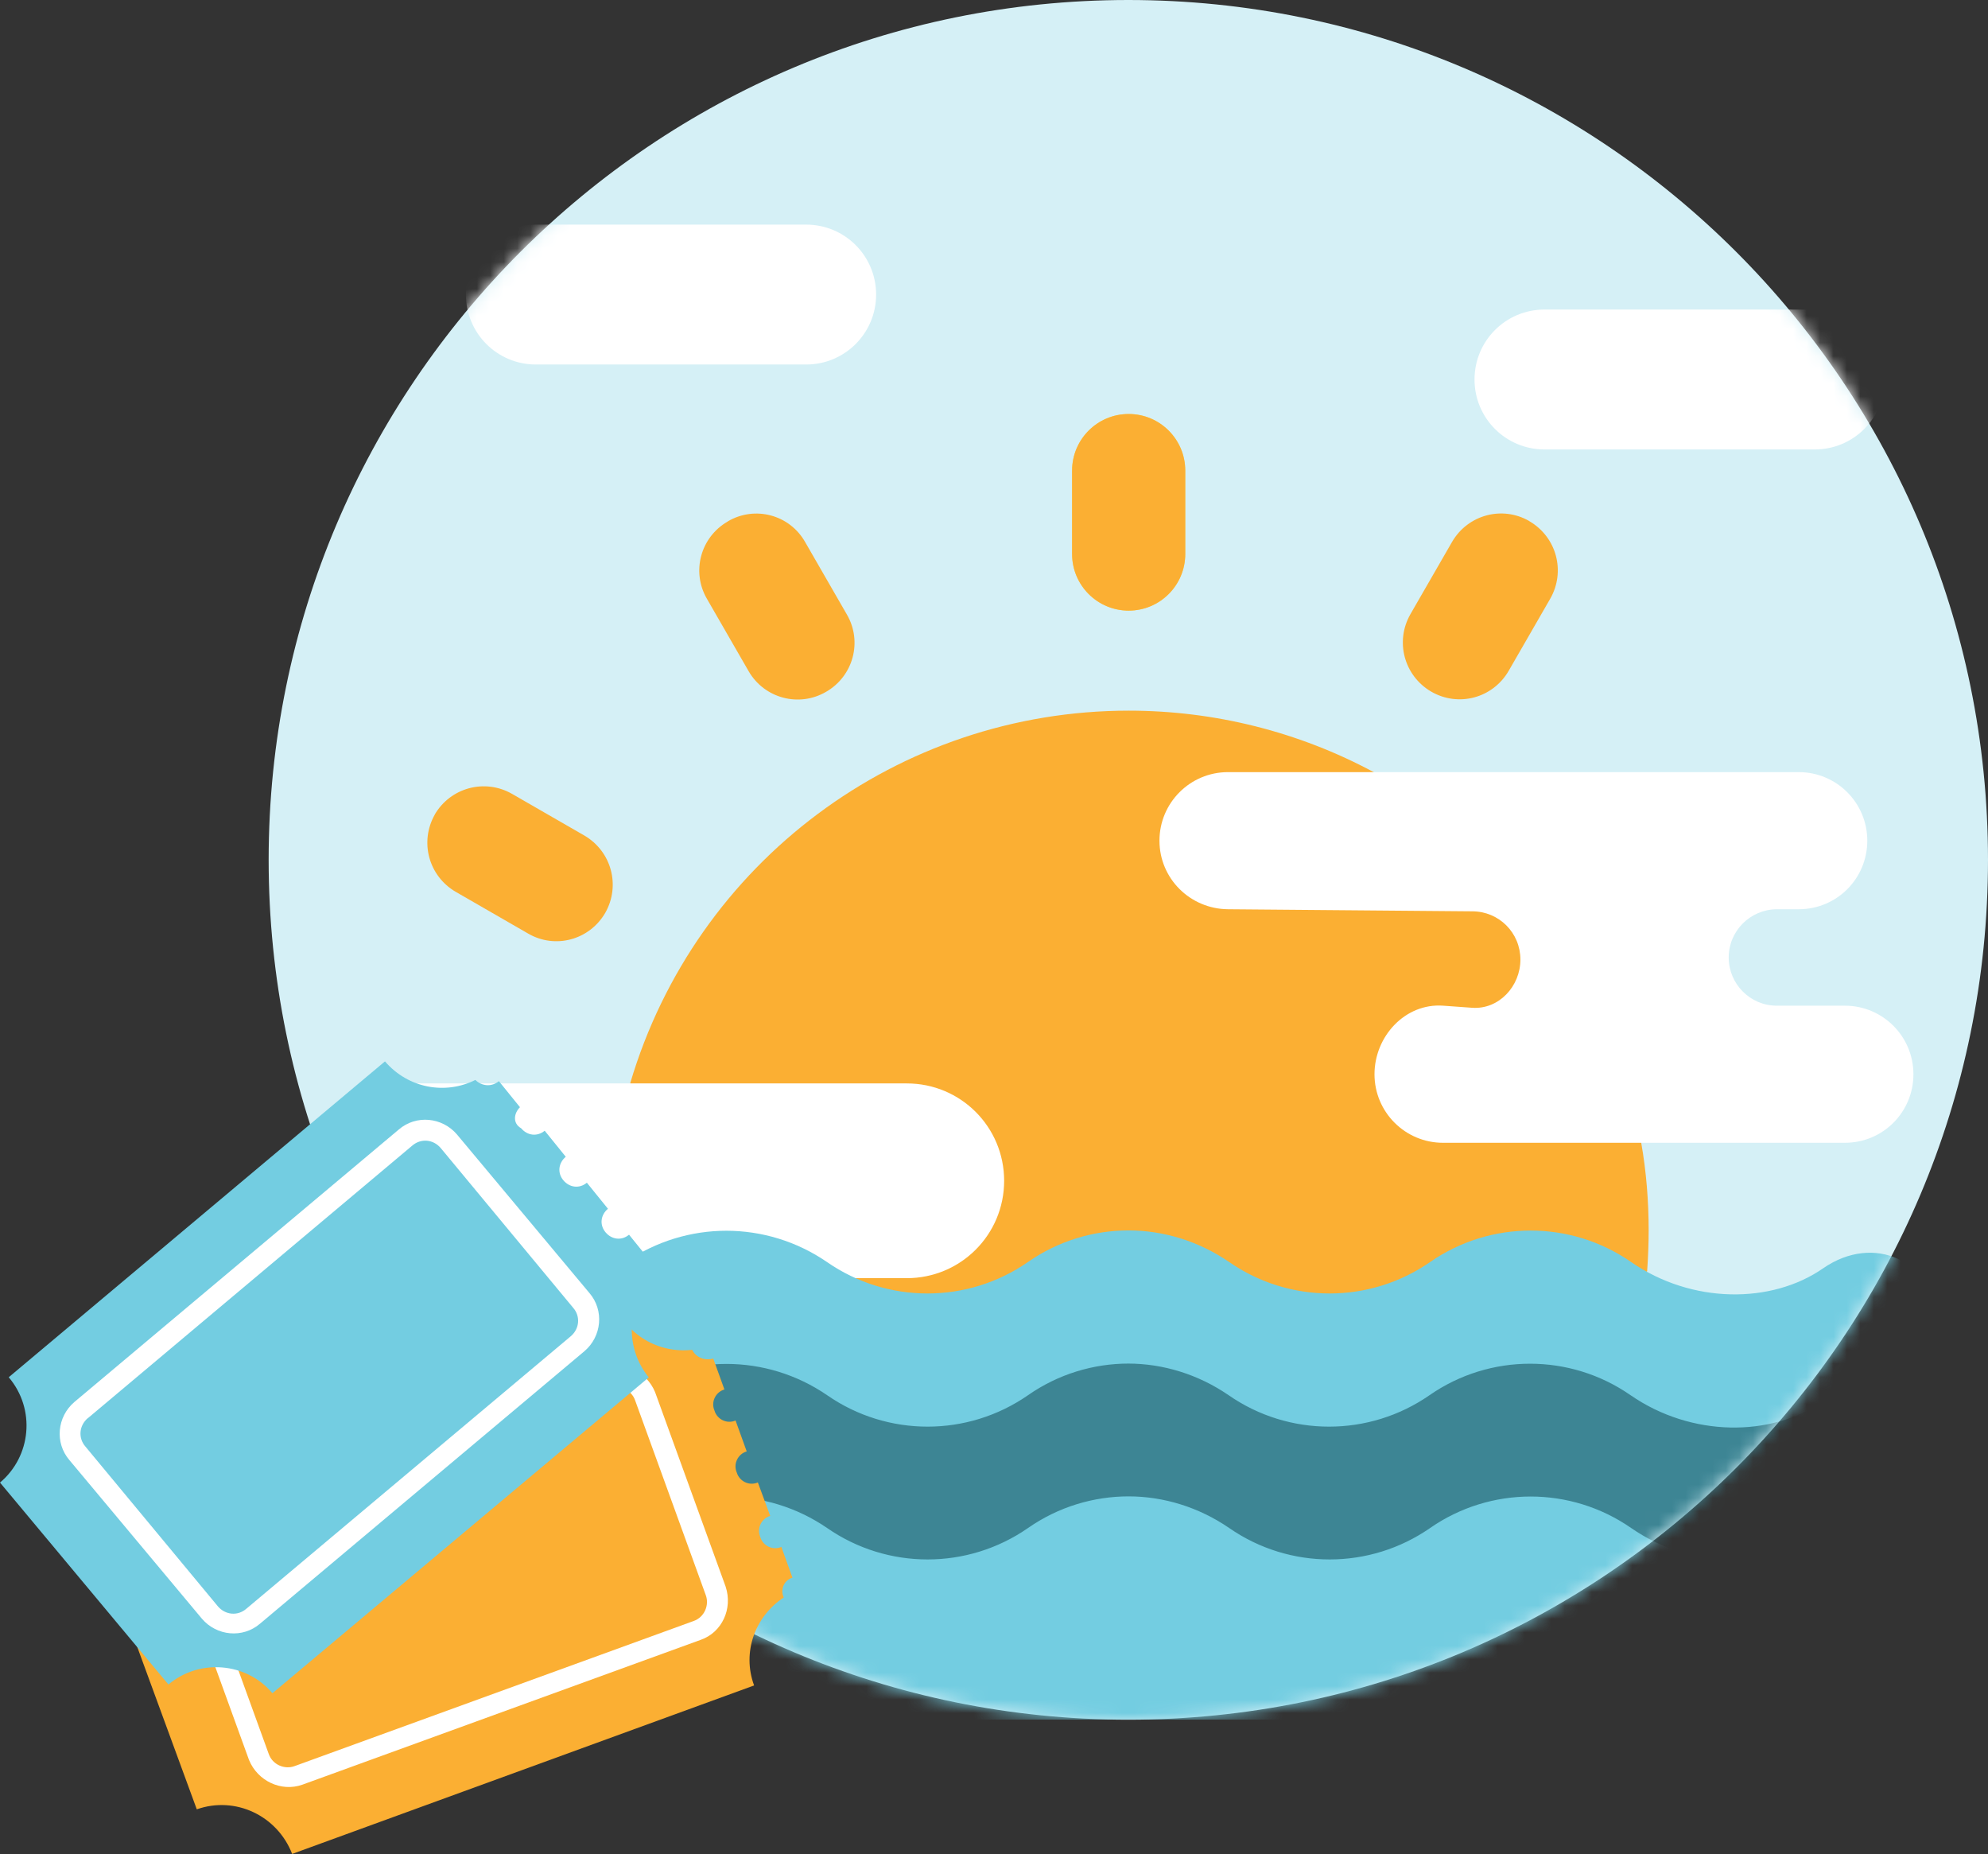
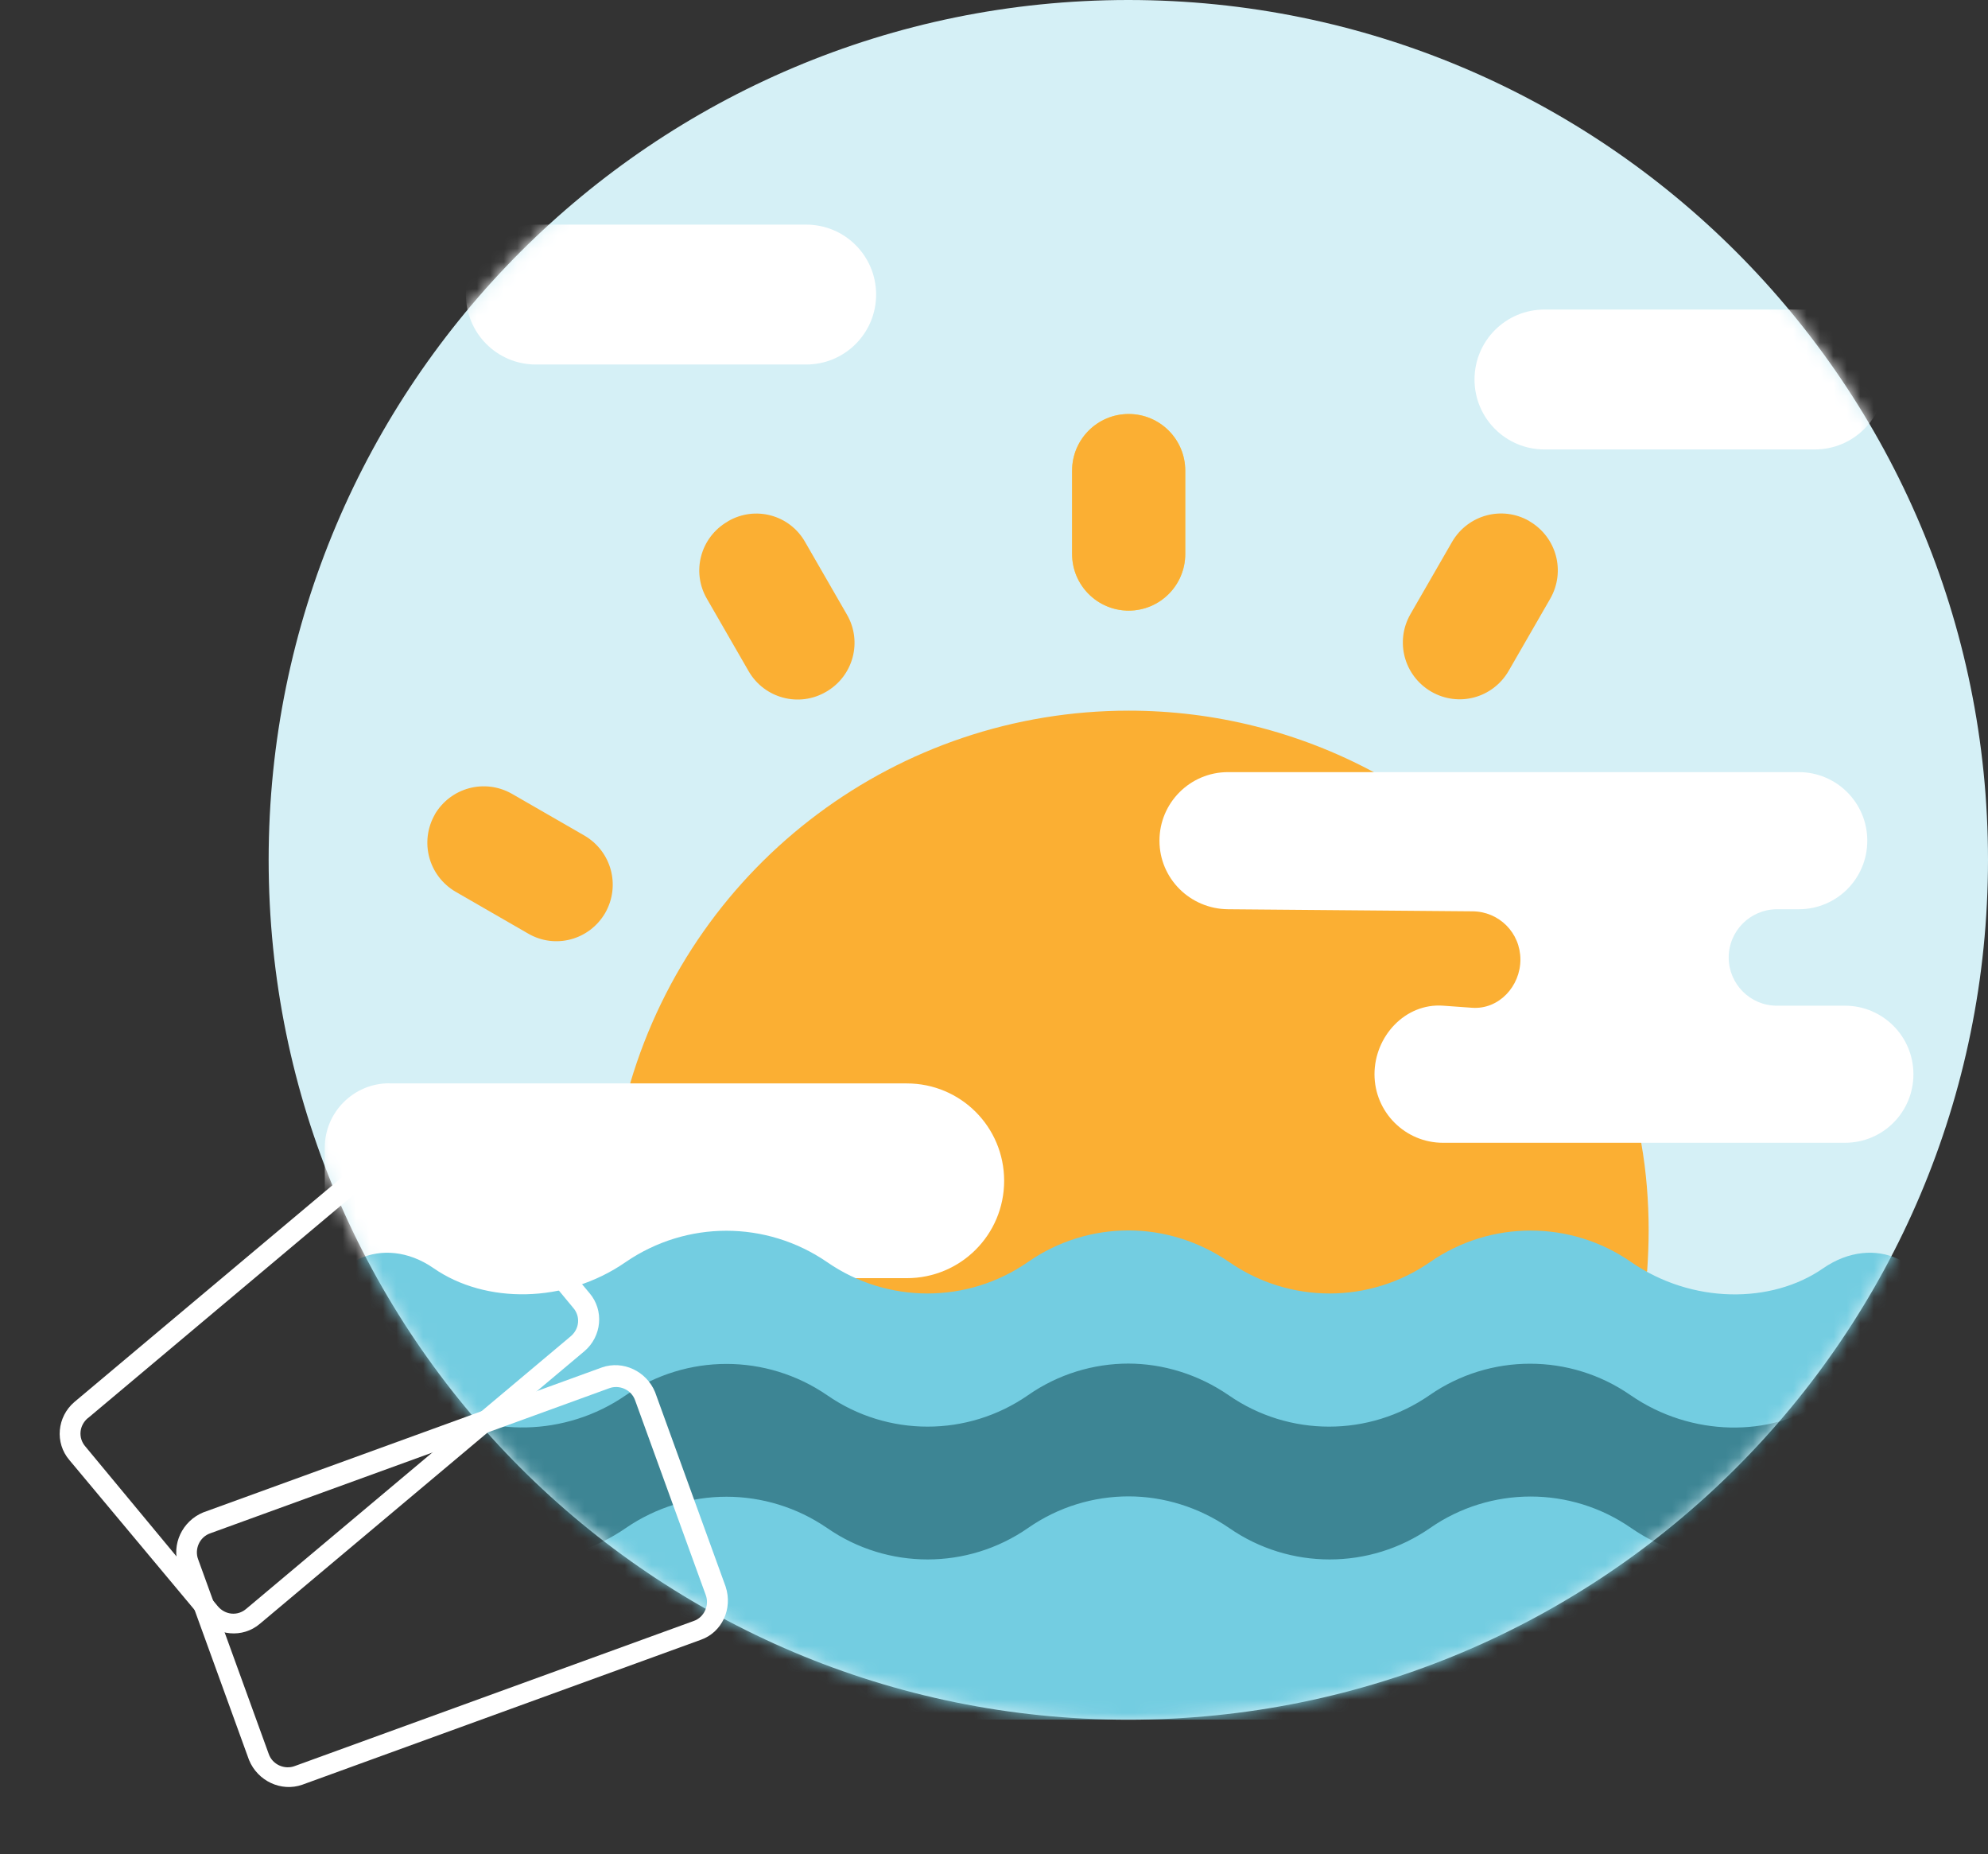
<svg xmlns="http://www.w3.org/2000/svg" width="148" height="138" viewBox="0 0 148 138" fill="none">
  <rect x="0" y="0" width="148" height="138" fill="#333333" stroke="none" />
  <g clip-path="url(#clip0_1_5)">
    <path d="M84 128C119.346 128 148 99.346 148 64C148 28.654 119.346 0 84 0C48.654 0 20 28.654 20 64C20 99.346 48.654 128 84 128Z" fill="#D5F0F6" />
    <mask id="mask0_1_5" style="mask-type:luminance" maskUnits="userSpaceOnUse" x="20" y="0" width="128" height="128">
      <path d="M84 128C119.346 128 148 99.346 148 64C148 28.654 119.346 0 84 0C48.654 0 20 28.654 20 64C20 99.346 48.654 128 84 128Z" fill="white" />
    </mask>
    <g mask="url(#mask0_1_5)">
      <path fill-rule="evenodd" clip-rule="evenodd" d="M46.923 80.605C51.801 64.156 66.893 52.895 84.035 52.895C90.417 52.895 96.696 54.469 102.301 57.488L118.837 64.225L122.184 85.059C122.564 87.213 122.737 89.401 122.737 91.598C122.737 92.592 122.694 93.596 122.625 94.616L103.07 112.752L59.447 113.462L46.923 80.631V80.605Z" fill="#FBAF33" />
      <path fill-rule="evenodd" clip-rule="evenodd" d="M84.026 30.815C86.353 30.815 88.238 32.701 88.238 35.027V41.237C88.238 43.563 86.353 45.449 84.026 45.449C81.7 45.449 79.814 43.563 79.814 41.237V35.027C79.814 32.701 81.7 30.815 84.026 30.815Z" fill="#FDDA5C" />
      <path fill-rule="evenodd" clip-rule="evenodd" d="M84.026 30.815C86.353 30.815 88.238 32.701 88.238 35.027V41.237C88.238 43.563 86.353 45.449 84.026 45.449C81.7 45.449 79.814 43.563 79.814 41.237V35.027C79.814 32.701 81.7 30.815 84.026 30.815Z" fill="#FBAF33" />
      <path fill-rule="evenodd" clip-rule="evenodd" d="M113.864 38.798C115.879 39.974 116.571 42.525 115.412 44.558L112.307 49.946C111.131 51.961 108.579 52.653 106.547 51.477C104.532 50.3 103.84 47.749 104.999 45.717L108.104 40.329C109.28 38.313 111.831 37.622 113.846 38.781L113.872 38.806L113.864 38.798Z" fill="#FBAF33" />
      <path fill-rule="evenodd" clip-rule="evenodd" d="M32.359 60.636C33.535 58.62 36.087 57.929 38.119 59.088L43.507 62.192C45.522 63.369 46.214 65.92 45.055 67.952C43.879 69.968 41.328 70.659 39.312 69.483L33.924 66.378C31.909 65.202 31.217 62.651 32.376 60.618L32.35 60.644L32.359 60.636Z" fill="#FBAF33" />
      <path fill-rule="evenodd" clip-rule="evenodd" d="M54.197 38.798C56.212 37.622 58.789 38.313 59.94 40.346L63.044 45.734C64.221 47.749 63.529 50.327 61.496 51.494C59.481 52.67 56.904 51.978 55.736 49.963L52.631 44.575C51.455 42.56 52.147 39.983 54.179 38.815L54.205 38.789L54.197 38.798Z" fill="#FBAF33" />
      <path fill-rule="evenodd" clip-rule="evenodd" d="M28.969 80.631C26.331 80.631 24.177 82.785 24.177 85.423V97.859L49.734 100.099L63.676 95.135H67.507C71.52 95.135 74.755 91.901 74.755 87.888C74.755 83.875 71.52 80.64 67.507 80.64H28.969V80.631Z" fill="white" />
      <path fill-rule="evenodd" clip-rule="evenodd" d="M137.345 85.059C140.182 85.059 142.448 82.776 142.448 79.957C142.448 77.137 140.164 74.854 137.345 74.854H132.268C130.296 74.854 128.696 73.237 128.696 71.265C128.696 69.293 130.296 67.693 132.268 67.676H133.911C136.748 67.676 139.014 65.392 139.014 62.573C139.014 59.754 136.731 57.47 133.911 57.47H91.421C88.601 57.47 86.318 59.754 86.318 62.573C86.318 65.392 88.601 67.65 91.421 67.676L109.6 67.831C111.598 67.831 113.189 69.431 113.189 71.421C113.189 73.41 111.589 75.148 109.6 75.01L107.429 74.854C104.61 74.655 102.327 77.137 102.327 79.957C102.327 82.776 104.61 85.059 107.429 85.059H137.354H137.345Z" fill="white" />
      <path fill-rule="evenodd" clip-rule="evenodd" d="M114.98 23.04H135.105C137.985 23.04 140.311 25.366 140.311 28.247C140.311 31.127 137.985 33.453 135.105 33.453H114.98C112.1 33.453 109.773 31.127 109.773 28.247C109.773 25.366 112.1 23.04 114.98 23.04Z" fill="white" />
      <path fill-rule="evenodd" clip-rule="evenodd" d="M39.892 16.718H60.017C62.897 16.718 65.224 19.044 65.224 21.924C65.224 24.804 62.897 27.131 60.017 27.131H39.892C37.012 27.131 34.685 24.804 34.685 21.924C34.685 19.044 37.012 16.718 39.892 16.718Z" fill="white" />
      <path fill-rule="evenodd" clip-rule="evenodd" d="M143.883 107.719V97.834C143.883 94.002 139.585 91.736 135.728 94.4C131.896 97.064 125.955 97.064 121.431 93.933C116.934 90.811 110.966 90.811 106.469 93.933C101.972 97.055 96.004 97.055 91.507 93.933C89.25 92.385 86.629 91.581 84.017 91.581C81.405 91.581 78.785 92.359 76.528 93.933C72.03 97.055 66.063 97.055 61.565 93.933C59.308 92.385 56.688 91.606 54.076 91.606C51.464 91.606 48.843 92.385 46.586 93.933C42.089 97.055 36.121 97.055 32.29 94.4C28.458 91.736 24.134 94.002 24.134 97.834V107.719H143.883Z" fill="#73CDE1" />
      <path fill-rule="evenodd" clip-rule="evenodd" d="M84.026 101.492C81.414 101.492 78.793 102.27 76.536 103.844C72.039 106.967 66.071 106.967 61.574 103.844C59.317 102.296 56.696 101.518 54.084 101.518C51.472 101.518 48.852 102.296 46.595 103.844C42.097 106.967 36.13 106.967 32.298 104.311C28.467 101.648 24.143 103.914 24.143 107.745V117.63L86.43 120.804L143.84 117.63V107.745C143.84 103.914 139.542 101.648 135.684 104.311C131.853 106.975 125.911 106.975 121.388 103.844C116.891 100.722 110.923 100.722 106.426 103.844C101.929 106.967 95.961 106.967 91.464 103.844C89.207 102.296 86.586 101.492 83.974 101.492H84.043H84.026Z" fill="#3D8594" />
      <path fill-rule="evenodd" clip-rule="evenodd" d="M84.026 111.377C81.414 111.377 78.793 112.156 76.536 113.73C72.039 116.852 66.071 116.852 61.574 113.73C59.317 112.182 56.696 111.403 54.084 111.403C51.472 111.403 48.852 112.182 46.595 113.73C42.097 116.852 36.13 116.852 32.298 114.197C28.467 111.533 24.143 113.799 24.143 117.63V120.908C24.143 124.835 27.317 128 31.235 128H136.791C140.718 128 143.883 124.826 143.883 120.908V117.63C143.883 113.799 139.585 111.533 135.728 114.197C131.896 116.861 125.955 116.861 121.431 113.73C116.934 110.608 110.966 110.608 106.469 113.73C101.972 116.852 96.004 116.852 91.507 113.73C89.25 112.182 86.629 111.377 84.017 111.377H84.043H84.026Z" fill="#73CDE1" />
    </g>
  </g>
-   <path d="M59 117.44L58.17 115.14C57.52 115.42 56.79 115.05 56.6 114.4C56.32 113.75 56.69 113.02 57.34 112.83L56.42 110.34C55.77 110.62 55.04 110.25 54.85 109.6C54.57 108.95 54.94 108.22 55.59 108.03L54.76 105.73C54.11 106.01 53.38 105.64 53.19 104.99C52.91 104.34 53.28 103.61 53.93 103.42L53.1 101.12C52.45 101.3 51.81 101.03 51.53 100.47C49.04 100.75 46.55 99.36 45.72 96.87L11.24 109.22C12.25 112.08 10.78 115.21 7.92 116.32L14.65 134.67C17.51 133.66 20.64 135.13 21.75 137.99L56.14 125.45C55.22 122.96 56.23 120.29 58.35 118.9C58.07 118.35 58.35 117.61 59 117.43" fill="#FBAF33" />
  <path d="M52.18 122.05L22.5 132.84C20.93 133.39 19.18 132.56 18.54 131L13.29 116.53C12.74 114.96 13.57 113.21 15.13 112.57L44.81 101.78C46.38 101.23 48.13 102.06 48.77 103.62L54.02 118.09C54.57 119.75 53.74 121.5 52.18 122.05ZM15.67 114.12C14.84 114.4 14.47 115.32 14.75 116.06L20 130.53C20.28 131.36 21.2 131.73 21.94 131.45L51.62 120.66C52.45 120.38 52.82 119.46 52.54 118.72L47.29 104.25C47.01 103.42 46.09 103.05 45.35 103.33L15.67 114.12Z" fill="white" />
-   <path d="M48.4 93.84L46.83 91.9C46.28 92.36 45.54 92.27 45.08 91.72C44.62 91.17 44.71 90.43 45.26 89.97L43.69 88.03C43.14 88.49 42.4 88.4 41.94 87.85C41.48 87.3 41.57 86.56 42.12 86.1L40.55 84.16C40 84.62 39.26 84.53 38.8 83.98C38.15 83.61 38.25 82.87 38.71 82.41L37.14 80.47C36.59 80.93 35.85 80.84 35.39 80.38C33.18 81.49 30.41 81.03 28.66 79L0.65 102.51C2.68 104.91 2.31 108.41 0 110.35L12.54 125.38C14.84 123.44 18.35 123.72 20.28 126.03L48.3 102.52C46.64 100.49 46.64 97.63 48.12 95.61C47.84 95.06 47.94 94.32 48.4 93.86" fill="#73CDE1" />
  <path d="M43.51 100.57L19.36 120.85C18.07 121.96 16.13 121.77 15.03 120.48L5.17 108.68C4.06 107.39 4.25 105.45 5.54 104.35L29.69 84.07C30.98 82.96 32.92 83.15 34.02 84.44L43.88 96.24C44.99 97.53 44.8 99.47 43.51 100.57ZM6.54 105.55C5.89 106.1 5.8 107.03 6.36 107.67L16.22 119.56C16.77 120.21 17.7 120.3 18.34 119.74L42.49 99.46C43.14 98.91 43.23 97.98 42.67 97.34L32.81 85.45C32.26 84.8 31.34 84.71 30.69 85.27L6.55 105.55" fill="white" />
  <defs>
    <clipPath id="clip0_1_5">
      <rect width="128" height="128" fill="white" transform="translate(20)" />
    </clipPath>
  </defs>
</svg>